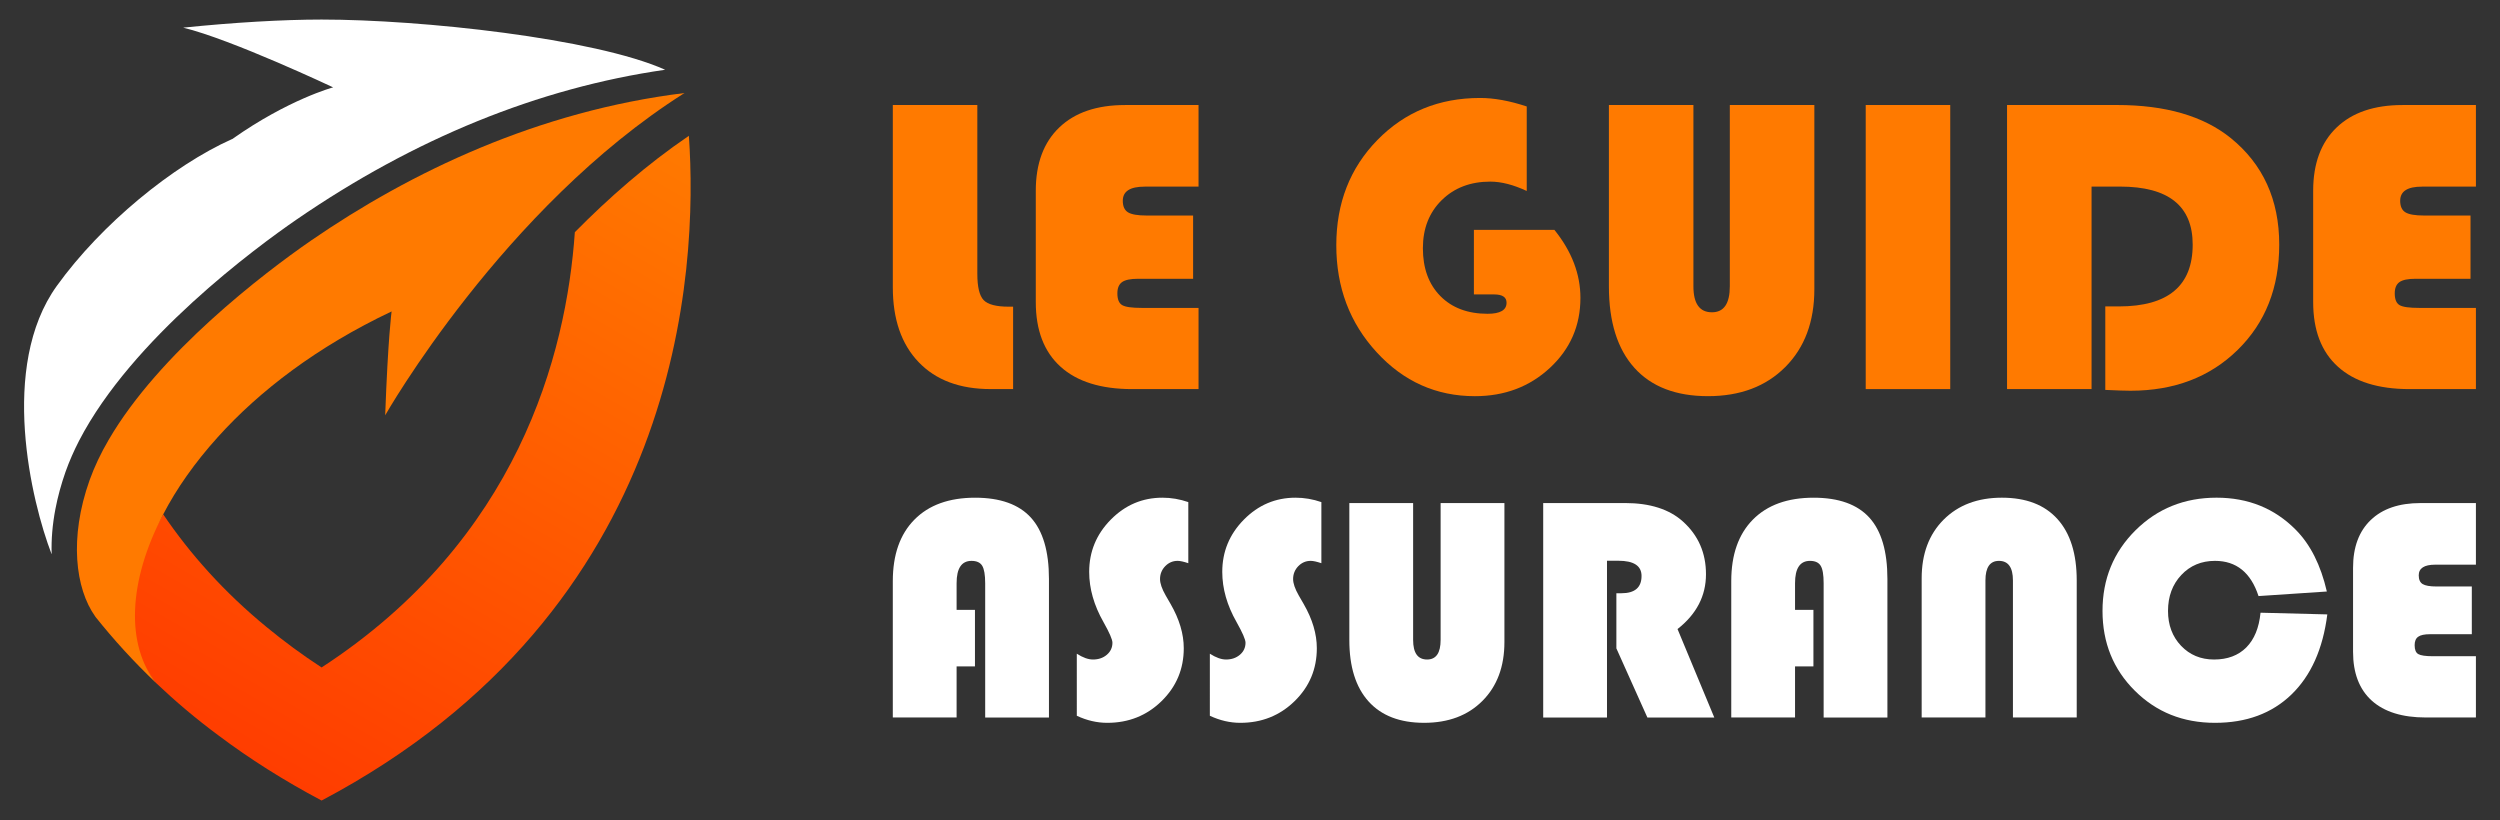
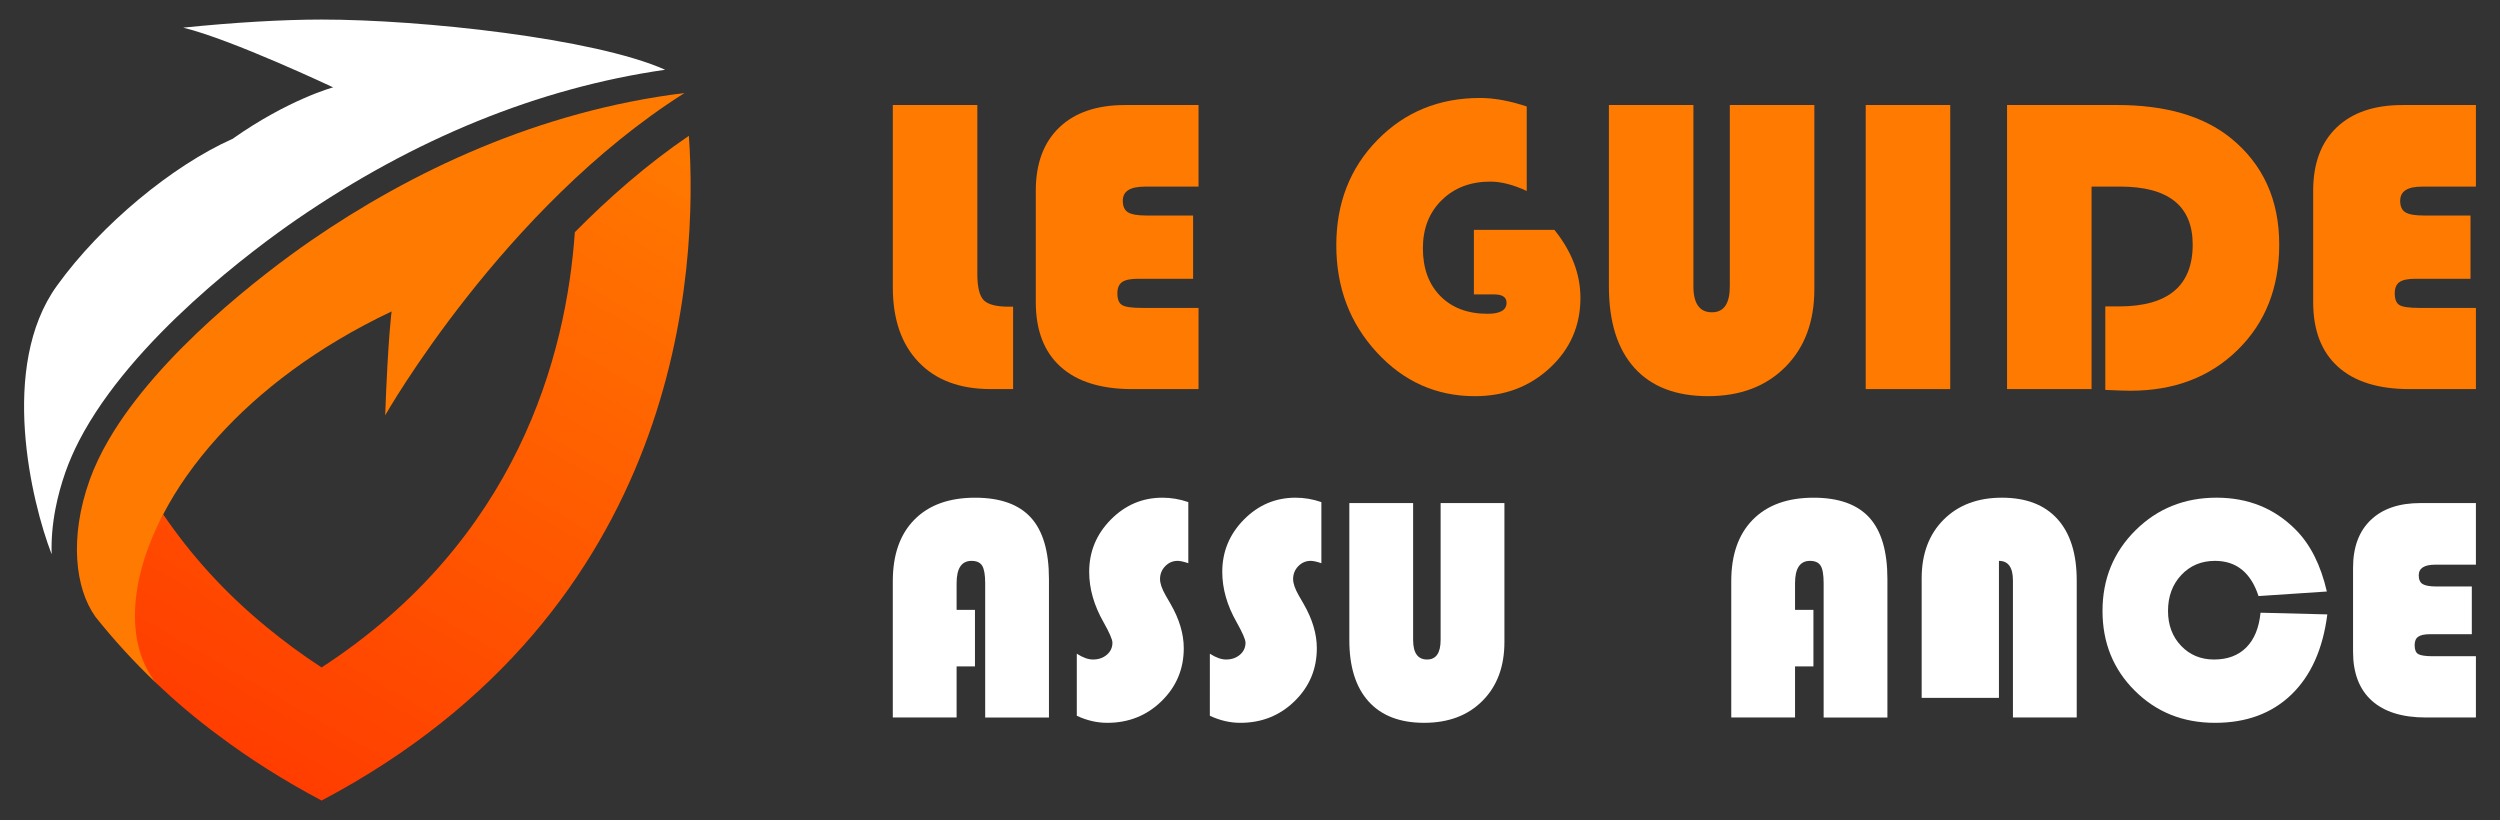
<svg xmlns="http://www.w3.org/2000/svg" version="1.1" id="Calque_1" x="0px" y="0px" width="189px" height="62px" viewBox="0 0 189 62" enable-background="new 0 0 189 62" xml:space="preserve">
  <rect x="0" y="0" width="189" height="62" fill="#333333" stroke="none" />
  <g>
    <g>
      <g>
        <g>
          <path fill="#FF7A00" d="M67.496,7.939h6.39v12.759c0,0.996,0.159,1.659,0.479,1.991c0.318,0.331,0.95,0.496,1.895,0.496h0.331      v6.229h-1.7c-2.328,0-4.143-0.678-5.443-2.038c-1.302-1.358-1.951-3.242-1.951-5.655V7.939z" />
          <path fill="#FF7A00" d="M90.199,16.293v4.783h-4.167c-0.567,0-0.969,0.083-1.206,0.252c-0.235,0.168-0.353,0.45-0.353,0.85      c0,0.451,0.121,0.748,0.363,0.888c0.24,0.144,0.733,0.212,1.479,0.212h4.295v6.138h-5.02c-2.359,0-4.164-0.563-5.412-1.692      c-1.248-1.128-1.873-2.754-1.873-4.885v-8.417c0-2.055,0.591-3.65,1.772-4.781c1.179-1.133,2.838-1.7,4.978-1.7h5.554v6.169      h-4.074c-1.101,0-1.652,0.353-1.652,1.068c0,0.42,0.131,0.712,0.393,0.873c0.262,0.162,0.73,0.243,1.401,0.243H90.199z" />
          <path fill="#FF7A00" d="M111.424,17.378h6.089c1.311,1.627,1.967,3.342,1.967,5.145c0,2.1-0.769,3.861-2.306,5.288      c-1.536,1.427-3.426,2.14-5.672,2.14c-2.915,0-5.391-1.105-7.425-3.32c-2.036-2.213-3.053-4.908-3.053-8.087      c0-3.188,1.035-5.842,3.108-7.96c2.071-2.118,4.659-3.178,7.764-3.178c1.058,0,2.235,0.214,3.525,0.643v6.389      c-1.007-0.471-1.925-0.708-2.753-0.708c-1.501,0-2.725,0.468-3.674,1.401s-1.424,2.146-1.424,3.633      c0,1.521,0.442,2.728,1.322,3.619c0.881,0.892,2.071,1.339,3.572,1.339c0.954,0,1.431-0.279,1.431-0.837      c0-0.418-0.314-0.627-0.943-0.627h-1.526V17.378z" />
          <path fill="#FF7A00" d="M137.165,7.939v13.924c0,2.453-0.732,4.416-2.196,5.883c-1.464,1.47-3.412,2.204-5.846,2.204      c-2.423,0-4.277-0.713-5.562-2.14c-1.285-1.427-1.928-3.478-1.928-6.152V7.939h6.389v13.703c0,1.311,0.467,1.967,1.401,1.967      c0.901,0,1.351-0.656,1.351-1.967V7.939H137.165z" />
          <path fill="#FF7A00" d="M147.438,7.939v21.476h-6.39V7.939H147.438z" />
          <path fill="#FF7A00" d="M158.122,14.108v15.307h-6.389V7.939h8.323c3.649,0,6.508,0.828,8.572,2.484      c2.455,1.983,3.682,4.674,3.682,8.07c0,3.254-1.046,5.906-3.145,7.963c-2.098,2.056-4.799,3.084-8.104,3.084      c-0.388,0-1.022-0.021-1.901-0.063v-6.311h1.02c3.725,0,5.587-1.557,5.587-4.674c0-2.924-1.832-4.386-5.492-4.386H158.122z" />
          <path fill="#FF7A00" d="M186.771,16.293v4.783h-4.17c-0.563,0-0.966,0.083-1.203,0.252c-0.235,0.168-0.355,0.45-0.355,0.85      c0,0.451,0.122,0.748,0.363,0.888c0.24,0.144,0.734,0.212,1.479,0.212h4.295v6.138h-5.02c-2.359,0-4.163-0.563-5.412-1.692      c-1.249-1.128-1.872-2.754-1.872-4.885v-8.417c0-2.055,0.592-3.65,1.77-4.781c1.181-1.133,2.84-1.7,4.98-1.7h5.554v6.169h-4.076      c-1.1,0-1.65,0.353-1.65,1.068c0,0.42,0.131,0.712,0.394,0.873c0.262,0.162,0.729,0.243,1.399,0.243H186.771z" />
        </g>
      </g>
      <g>
        <path fill="#FFFFFF" d="M73.707,46.106v4.276h-1.388v3.859h-4.823V43.934c0-1.995,0.543-3.546,1.634-4.65     c1.087-1.104,2.619-1.658,4.588-1.658c1.901,0,3.306,0.504,4.217,1.504c0.911,1.001,1.366,2.549,1.366,4.639v10.475H74.48V44.088     c0-0.635-0.077-1.073-0.226-1.318c-0.15-0.246-0.42-0.368-0.808-0.368c-0.752,0-1.127,0.563-1.127,1.687v2.019H73.707z" />
        <path fill="#FFFFFF" d="M89.836,37.959v4.619c-0.349-0.117-0.618-0.177-0.808-0.177c-0.364,0-0.676,0.134-0.938,0.402     c-0.261,0.271-0.392,0.597-0.392,0.976c0,0.324,0.142,0.737,0.426,1.236l0.369,0.64c0.667,1.156,0.999,2.272,0.999,3.349     c0,1.578-0.561,2.909-1.68,4.002c-1.121,1.094-2.487,1.64-4.104,1.64c-0.775,0-1.544-0.178-2.302-0.534V49.42     c0.458,0.294,0.864,0.439,1.222,0.439c0.42,0,0.771-0.121,1.051-0.361c0.281-0.242,0.421-0.545,0.421-0.91     c0-0.237-0.225-0.756-0.676-1.556c-0.72-1.266-1.082-2.532-1.082-3.798c0-1.528,0.544-2.847,1.634-3.951     c1.089-1.104,2.39-1.658,3.903-1.658C88.542,37.625,89.194,37.737,89.836,37.959z" />
        <path fill="#FFFFFF" d="M99.896,37.959v4.619c-0.348-0.117-0.618-0.177-0.807-0.177c-0.364,0-0.677,0.134-0.939,0.402     c-0.261,0.271-0.391,0.597-0.391,0.976c0,0.324,0.142,0.737,0.426,1.236l0.369,0.64c0.667,1.156,0.998,2.272,0.998,3.349     c0,1.578-0.56,2.909-1.679,4.002c-1.121,1.094-2.489,1.64-4.105,1.64c-0.775,0-1.543-0.178-2.303-0.534V49.42     c0.458,0.294,0.866,0.439,1.224,0.439c0.419,0,0.769-0.121,1.05-0.361c0.281-0.242,0.422-0.545,0.422-0.91     c0-0.237-0.227-0.756-0.676-1.556c-0.721-1.266-1.082-2.532-1.082-3.798c0-1.528,0.544-2.847,1.633-3.951     c1.089-1.104,2.39-1.658,3.904-1.658C98.602,37.625,99.254,37.737,99.896,37.959z" />
        <path fill="#FFFFFF" d="M113.734,38.03v10.511c0,1.853-0.554,3.334-1.659,4.443c-1.104,1.108-2.574,1.661-4.411,1.661     c-1.829,0-3.229-0.539-4.199-1.615c-0.971-1.076-1.455-2.624-1.455-4.644V38.03h4.822v10.345c0,0.99,0.353,1.484,1.057,1.484     c0.681,0,1.022-0.494,1.022-1.484V38.03H113.734z" />
-         <path fill="#FFFFFF" d="M121.489,42.392v11.851h-4.823V38.03h6.188c1.883,0,3.347,0.467,4.382,1.402     c1.157,1.045,1.736,2.37,1.736,3.979c0,1.641-0.718,3.021-2.151,4.145l2.779,6.687h-5.058l-2.344-5.226v-4.168h0.383     c1.012,0,1.52-0.435,1.52-1.307c0-0.769-0.588-1.15-1.758-1.15H121.489z" />
        <path fill="#FFFFFF" d="M137.095,46.106v4.276h-1.39v3.859h-4.822V43.934c0-1.995,0.544-3.546,1.633-4.65     c1.089-1.104,2.62-1.658,4.593-1.658c1.897,0,3.302,0.504,4.213,1.504c0.91,1.001,1.366,2.549,1.366,4.639v10.475h-4.821V44.088     c0-0.635-0.073-1.073-0.225-1.318c-0.151-0.246-0.42-0.368-0.809-0.368c-0.752,0-1.128,0.563-1.128,1.687v2.019H137.095z" />
-         <path fill="#FFFFFF" d="M145.278,54.242V43.72c0-1.843,0.552-3.322,1.656-4.431c1.106-1.107,2.576-1.664,4.411-1.664     c1.83,0,3.229,0.539,4.2,1.617c0.971,1.077,1.455,2.625,1.455,4.643v10.357h-4.822V43.885c0-0.988-0.353-1.483-1.058-1.483     c-0.682,0-1.021,0.495-1.021,1.483v10.357H145.278z" />
+         <path fill="#FFFFFF" d="M145.278,54.242V43.72c0-1.843,0.552-3.322,1.656-4.431c1.106-1.107,2.576-1.664,4.411-1.664     c1.83,0,3.229,0.539,4.2,1.617c0.971,1.077,1.455,2.625,1.455,4.643v10.357h-4.822V43.885c0-0.988-0.353-1.483-1.058-1.483     v10.357H145.278z" />
        <path fill="#FFFFFF" d="M170.896,46.321l5.049,0.128c-0.333,2.615-1.237,4.634-2.715,6.06c-1.477,1.425-3.403,2.137-5.777,2.137     c-2.416,0-4.436-0.809-6.063-2.43c-1.626-1.618-2.44-3.628-2.44-6.027c0-2.413,0.829-4.442,2.488-6.092     c1.656-1.646,3.702-2.472,6.135-2.472c2.39,0,4.386,0.808,5.986,2.425c1.107,1.115,1.891,2.673,2.351,4.669l-5.166,0.344     c-0.579-1.774-1.676-2.661-3.29-2.661c-1.029,0-1.879,0.356-2.549,1.07c-0.668,0.711-1.003,1.619-1.003,2.717     c0,1.062,0.329,1.939,0.985,2.632c0.658,0.691,1.489,1.039,2.495,1.039c1.02,0,1.834-0.306,2.44-0.915     C170.426,48.335,170.785,47.461,170.896,46.321z" />
        <path fill="#FFFFFF" d="M186.869,44.336v3.61h-3.147c-0.426,0-0.73,0.063-0.906,0.192c-0.181,0.126-0.269,0.339-0.269,0.64     c0,0.342,0.09,0.563,0.272,0.67c0.183,0.108,0.555,0.163,1.118,0.163h3.242v4.631h-3.788c-1.781,0-3.144-0.425-4.086-1.275     c-0.943-0.852-1.414-2.083-1.414-3.688v-6.354c0-1.552,0.444-2.755,1.335-3.61c0.891-0.856,2.144-1.283,3.759-1.283h4.194v4.657     h-3.077c-0.83,0-1.246,0.27-1.246,0.806c0,0.318,0.099,0.538,0.296,0.66c0.198,0.122,0.55,0.183,1.057,0.183H186.869z" />
      </g>
    </g>
    <g>
      <g>
        <linearGradient id="SVGID_1_" gradientUnits="userSpaceOnUse" x1="47.464" y1="7.603" x2="18.741" y2="57.352">
          <stop offset="0" style="stop-color:#FF7A00" />
          <stop offset="1" style="stop-color:#FF3D00" />
        </linearGradient>
        <path fill="url(#SVGID_1_)" d="M24.313,60.521c-2.87-1.522-5.457-3.164-7.784-4.913c-1.712-1.264-3.283-2.599-4.724-3.967     c-2.362-2.693-2.445-7.771,0.533-12.757c2.018,2.978,4.593,5.883,7.853,8.552c1.264,1.038,2.633,2.055,4.122,3.024     c14.811-9.65,18.496-23.6,19.145-32.906c2.551-2.584,5.456-5.137,8.621-7.287C52.789,20.401,51.597,46.101,24.313,60.521z" />
        <g>
          <path fill="#FF7A00" d="M51.749,7.032C38.038,15.702,29.12,31.397,29.12,31.397c0.213-5.845,0.485-7.853,0.485-7.853      c-5.61,2.656-9.98,5.997-13.133,9.494c-1.749,1.938-3.13,3.91-4.133,5.846c-2.682,5.104-2.813,9.91-0.533,12.757      c-1.701-1.619-3.212-3.284-4.571-4.985C7.224,46.645,7.213,46.62,7.2,46.607c-1.501-2.1-1.984-5.937-0.426-10.309      c0.366-1.016,0.852-2.042,1.442-3.048c3.815-6.555,11.716-12.589,15.271-15.046C31.069,12.984,40.695,8.391,51.749,7.032z" />
        </g>
        <path fill="#FFFFFF" d="M50.285,5.273C40.695,6.655,31.318,10.48,22.4,16.611c-3.012,2.077-12.413,8.975-16.417,16.699     c-0.401,0.779-0.743,1.56-1.026,2.352c-0.331,0.944-0.59,1.89-0.768,2.821c-0.224,1.17-0.319,2.305-0.284,3.401     c-0.012-0.011-0.012-0.011-0.012-0.011C2.381,37.94-0.088,27.71,4.294,21.615c3.366-4.679,8.776-9.103,13.253-11.103     c0,0,0,0,0.011,0c4.251-3,7.628-3.908,7.628-3.908s-7.688-3.631-11.338-4.514c3.805-0.391,7.548-0.612,10.465-0.612     C31.837,1.479,44.935,2.887,50.285,5.273z" />
      </g>
    </g>
  </g>
</svg>